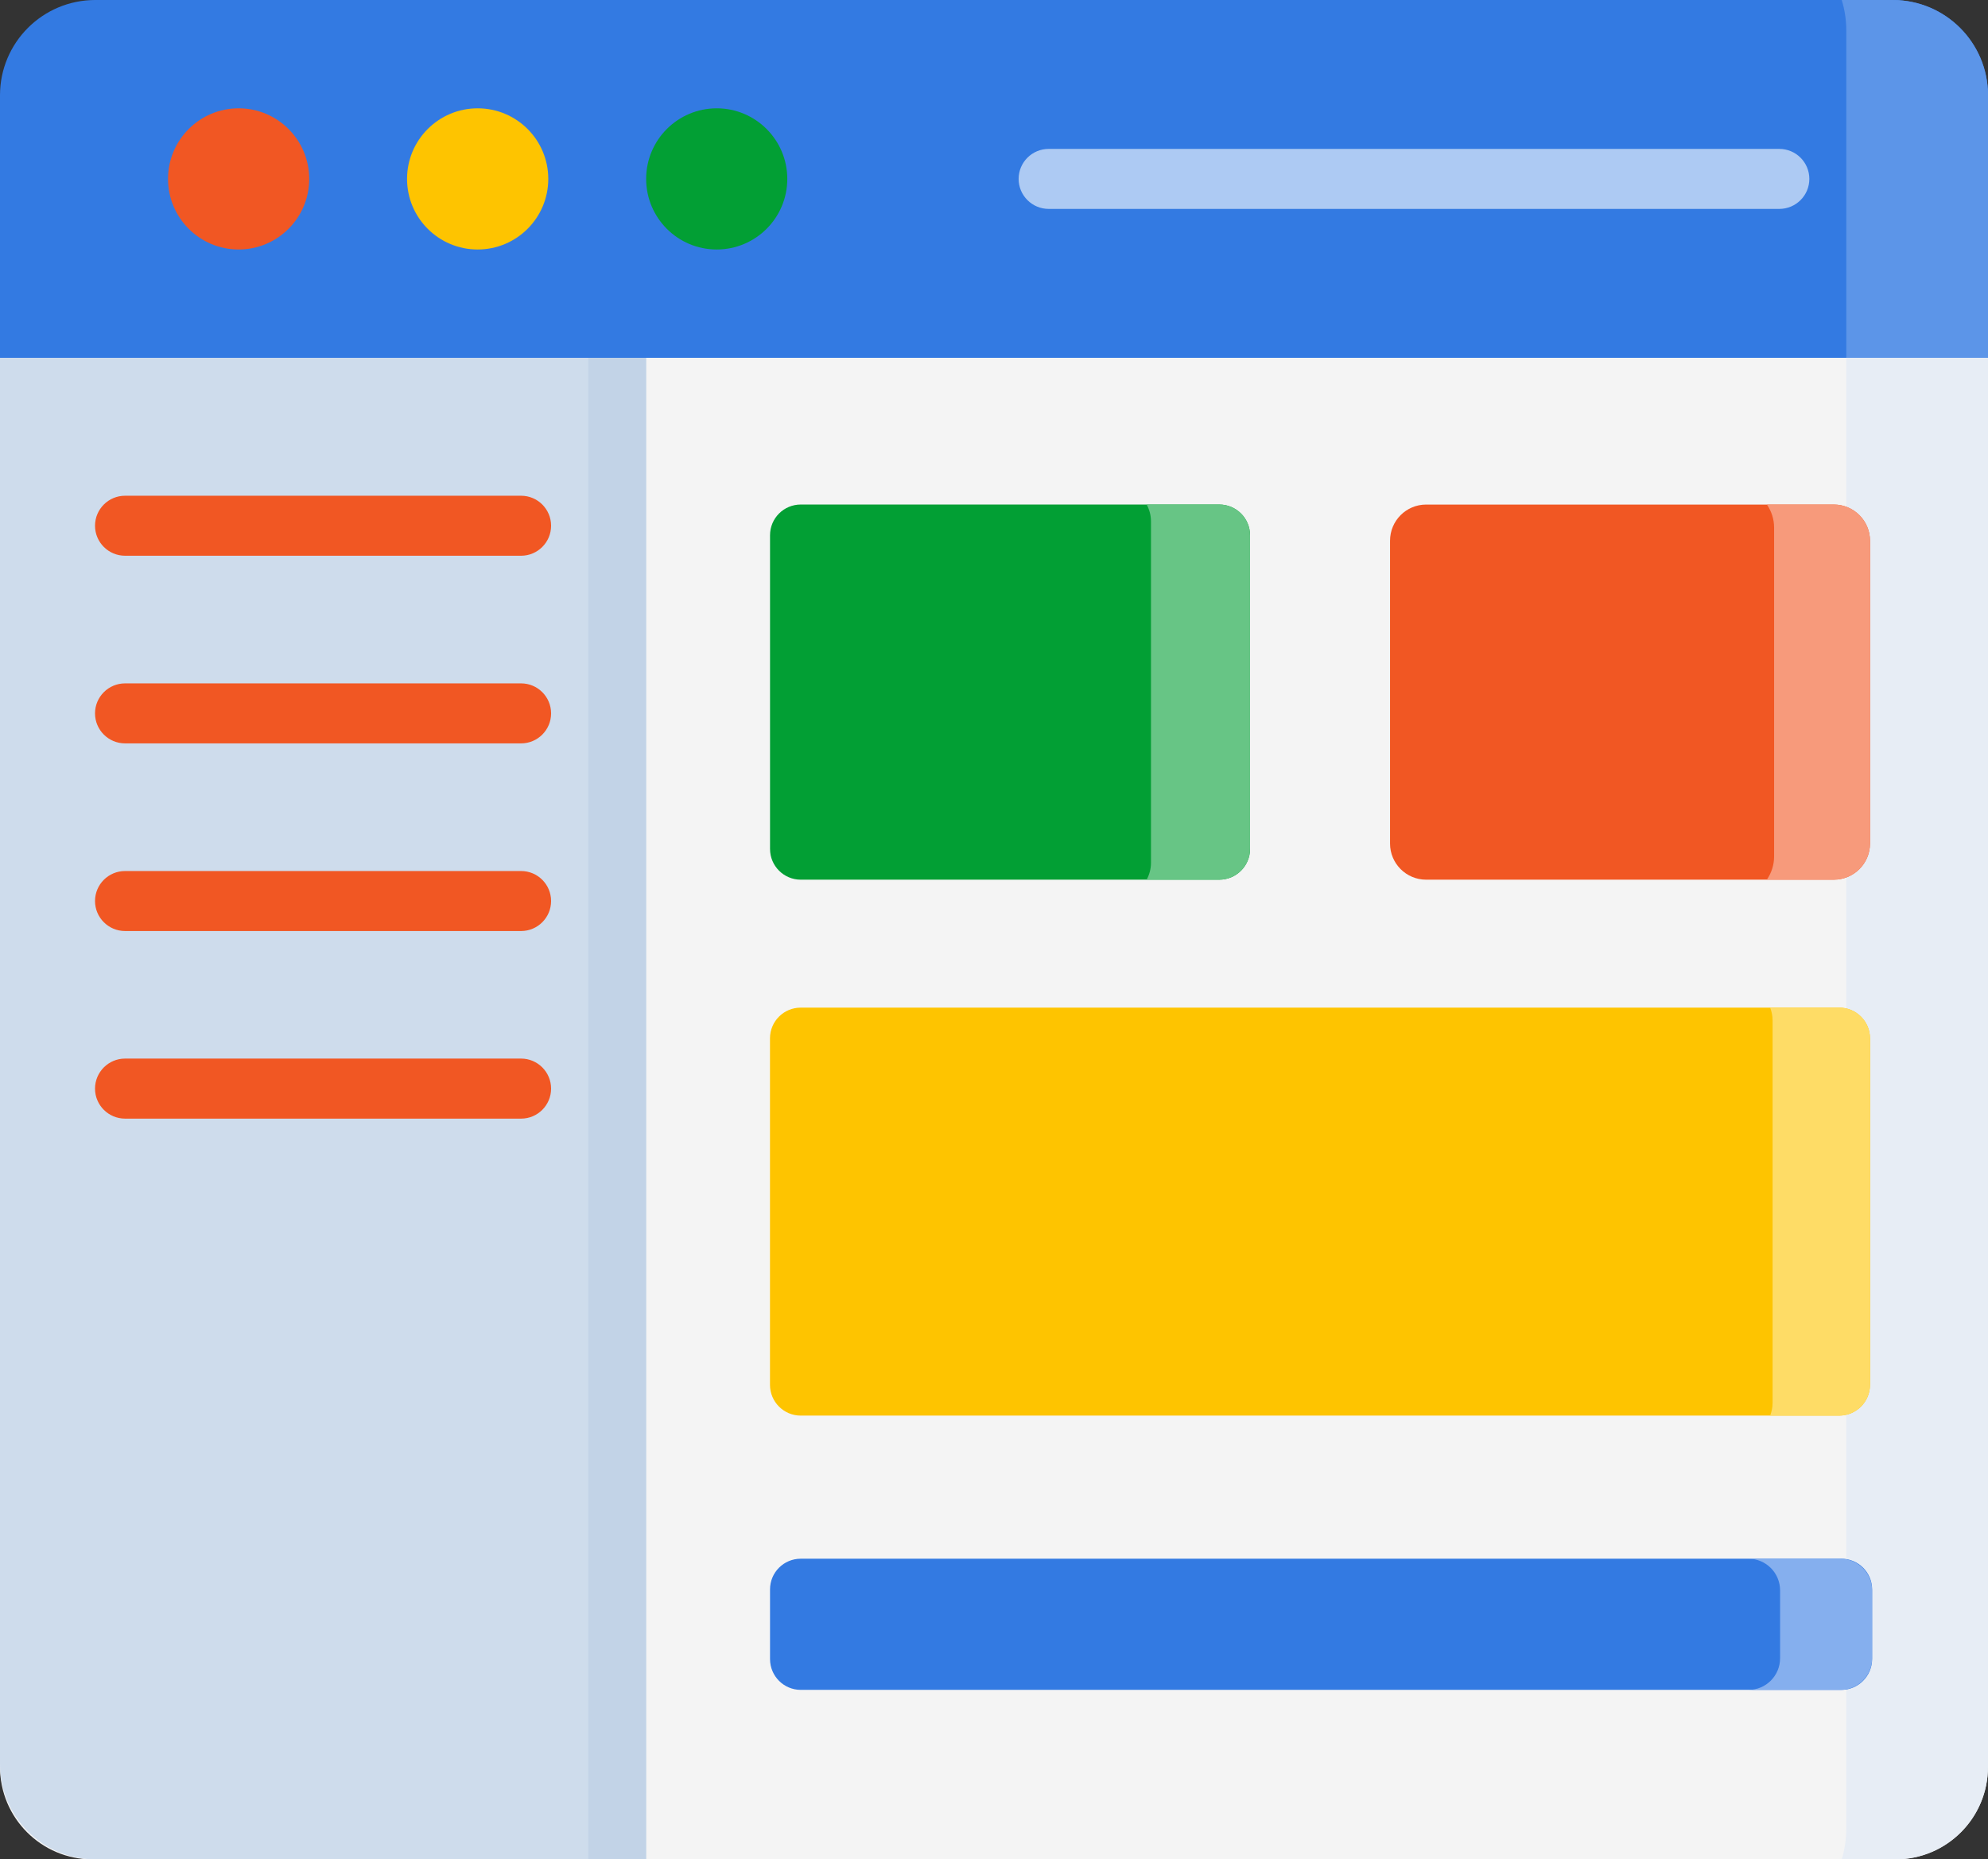
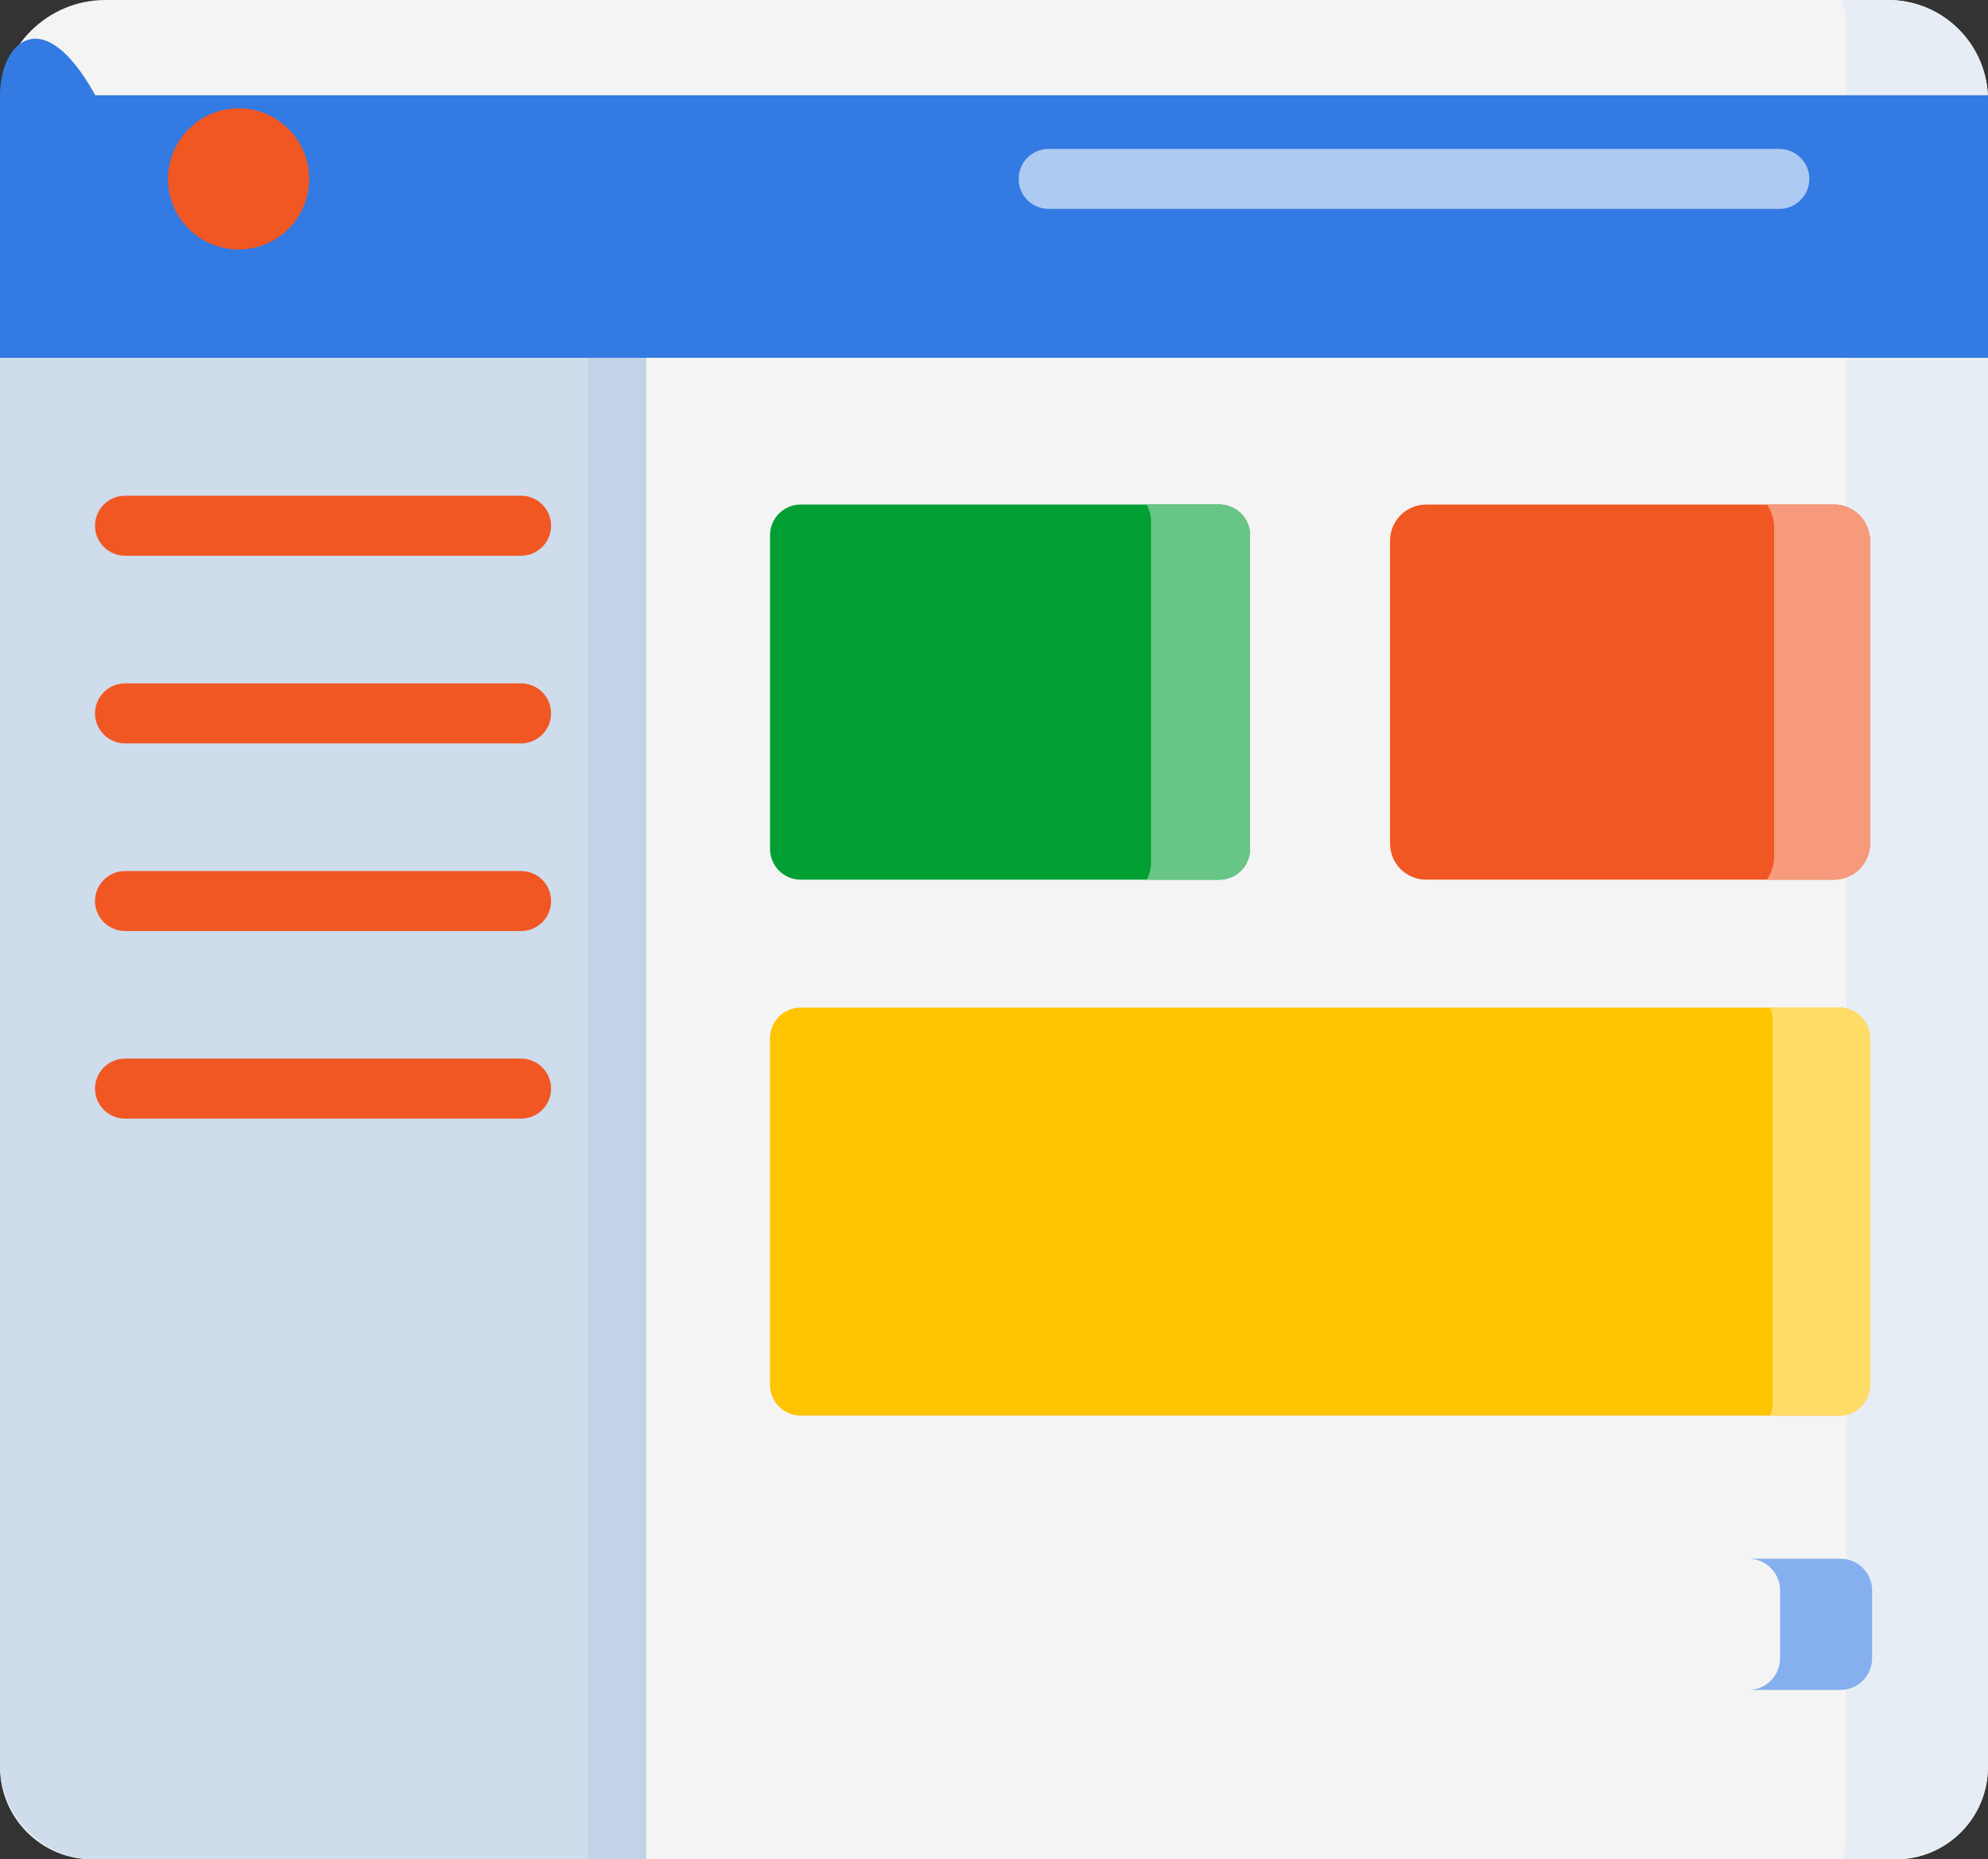
<svg xmlns="http://www.w3.org/2000/svg" version="1.1" id="Layer_1" x="0px" y="0px" width="45.255px" height="42.331px" viewBox="0 0 45.255 42.331" enable-background="new 0 0 45.255 42.331" xml:space="preserve">
  <rect x="0" y="0" width="45.255" height="42.331" fill="#333333" stroke="none" />
  <g id="XMLID_203_">
    <path fill="#F4F4F4" d="M43.149,42.331H2.104C0.942,42.331,0,41.388,0,40.226V2.401C0,1.075,1.075,0,2.401,0H42.98   c1.256,0,2.274,1.019,2.274,2.274v37.952C45.255,41.388,44.313,42.331,43.149,42.331z" />
    <path fill="#E7EDF5" d="M42.981,0h-1.057c0.067,0.218,0.104,0.449,0.104,0.689v40.953c0,0.238-0.036,0.471-0.104,0.688h1.225   c1.163,0,2.105-0.942,2.105-2.104V2.274C45.255,1.019,44.236,0,42.981,0z" />
-     <path fill="#337AE2" d="M0,8.146h45.255V2.169C45.255,0.971,44.284,0,43.086,0H2.169C0.971,0,0,0.971,0,2.169V8.146z" />
-     <path fill="#5C95E8" d="M43.086,0h-1.161c0.067,0.218,0.104,0.449,0.104,0.689v7.457h3.227V2.169C45.255,0.971,44.284,0,43.086,0z" />
+     <path fill="#337AE2" d="M0,8.146h45.255V2.169H2.169C0.971,0,0,0.971,0,2.169V8.146z" />
    <path fill="#F15723" d="M7.039,4.073c0,0.888-0.72,1.607-1.607,1.607s-1.607-0.72-1.607-1.607s0.72-1.607,1.607-1.607   S7.039,3.186,7.039,4.073z" />
-     <path fill="#FEC400" d="M12.481,4.073c0,0.888-0.72,1.607-1.608,1.607c-0.888,0-1.607-0.72-1.607-1.607s0.72-1.607,1.607-1.607   C11.762,2.466,12.481,3.186,12.481,4.073z" />
-     <path fill="#029F34" d="M17.922,4.073c0,0.888-0.72,1.607-1.607,1.607c-0.887,0-1.606-0.72-1.606-1.607s0.72-1.607,1.606-1.607   C17.202,2.466,17.922,3.186,17.922,4.073z" />
    <path fill="#CEDCEC" d="M0,8.146v32.015c0,1.197,0.971,2.169,2.169,2.169h12.539V8.146H0z" />
    <path fill="#C2D3E7" d="M13.391,8.146h1.317v34.184h-1.317V8.146z" />
    <path fill="#029F34" d="M27.755,20.027h-9.526c-0.387,0-0.7-0.313-0.7-0.7v-7.141c0-0.387,0.313-0.7,0.7-0.7h9.526   c0.387,0,0.701,0.313,0.701,0.7v7.141C28.456,19.714,28.142,20.027,27.755,20.027z" />
    <path fill="#67C585" d="M27.755,11.486h-1.653c0.062,0.113,0.099,0.243,0.099,0.382v7.776c0,0.139-0.037,0.27-0.099,0.383h1.653   c0.387,0,0.701-0.313,0.701-0.7v-7.141C28.456,11.8,28.142,11.486,27.755,11.486z" />
    <path fill="#F15723" d="M41.745,20.027h-9.28c-0.454,0-0.822-0.368-0.822-0.823V12.31c0-0.455,0.368-0.823,0.822-0.823h9.28   c0.455,0,0.824,0.369,0.824,0.823v6.895C42.569,19.659,42.2,20.027,41.745,20.027z" />
    <path fill="#F79A7B" d="M41.745,11.486h-1.524c0.104,0.15,0.165,0.332,0.165,0.528v7.484c0,0.196-0.062,0.378-0.165,0.529h1.524   c0.455,0,0.824-0.369,0.824-0.824V12.31C42.569,11.855,42.2,11.486,41.745,11.486z" />
    <path fill="#FEC400" d="M41.868,32.228h-23.64c-0.387,0-0.7-0.314-0.7-0.701V23.64c0-0.387,0.313-0.7,0.7-0.7h23.64   c0.387,0,0.701,0.313,0.701,0.7v7.887C42.569,31.914,42.255,32.228,41.868,32.228z" />
    <path fill="#FEDC66" d="M41.868,22.94h-1.572c0.035,0.09,0.055,0.187,0.055,0.288v8.711c0,0.102-0.02,0.199-0.055,0.289h1.572   c0.387,0,0.701-0.314,0.701-0.701V23.64C42.569,23.253,42.255,22.94,41.868,22.94z" />
-     <path fill="#337AE2" d="M41.916,38.472H18.229c-0.387,0-0.7-0.314-0.7-0.701v-1.586c0-0.387,0.313-0.699,0.7-0.699h23.688   c0.387,0,0.7,0.313,0.7,0.699v1.586C42.616,38.158,42.303,38.472,41.916,38.472z" />
    <path fill="#85AFEE" d="M41.895,35.486h-2.094c0.398,0,0.721,0.322,0.721,0.721v1.545c0,0.397-0.322,0.721-0.721,0.721h2.094   c0.399,0,0.722-0.323,0.722-0.721v-1.545C42.616,35.808,42.294,35.486,41.895,35.486z" />
    <g>
      <path fill="#ADCAF3" d="M41.188,4.073c0-0.377-0.306-0.683-0.684-0.683H23.872c-0.377,0-0.684,0.306-0.684,0.683    s0.307,0.683,0.684,0.683h16.632C40.882,4.756,41.188,4.45,41.188,4.073z" />
      <path fill="#F15723" d="M2.847,12.652h9.015c0.377,0,0.683-0.306,0.683-0.683c0-0.377-0.306-0.683-0.683-0.683H2.847    c-0.377,0-0.684,0.306-0.684,0.683C2.163,12.346,2.47,12.652,2.847,12.652z" />
      <path fill="#F15723" d="M2.847,16.924h9.015c0.377,0,0.683-0.306,0.683-0.683s-0.306-0.683-0.683-0.683H2.847    c-0.377,0-0.684,0.306-0.684,0.683S2.47,16.924,2.847,16.924z" />
      <path fill="#F15723" d="M2.847,21.196h9.015c0.377,0,0.683-0.306,0.683-0.683c0-0.377-0.306-0.683-0.683-0.683H2.847    c-0.377,0-0.684,0.305-0.684,0.683C2.163,20.89,2.47,21.196,2.847,21.196z" />
      <path fill="#F15723" d="M2.847,25.467h9.015c0.377,0,0.683-0.306,0.683-0.683s-0.306-0.684-0.683-0.684H2.847    c-0.377,0-0.684,0.307-0.684,0.684S2.47,25.467,2.847,25.467z" />
    </g>
  </g>
</svg>